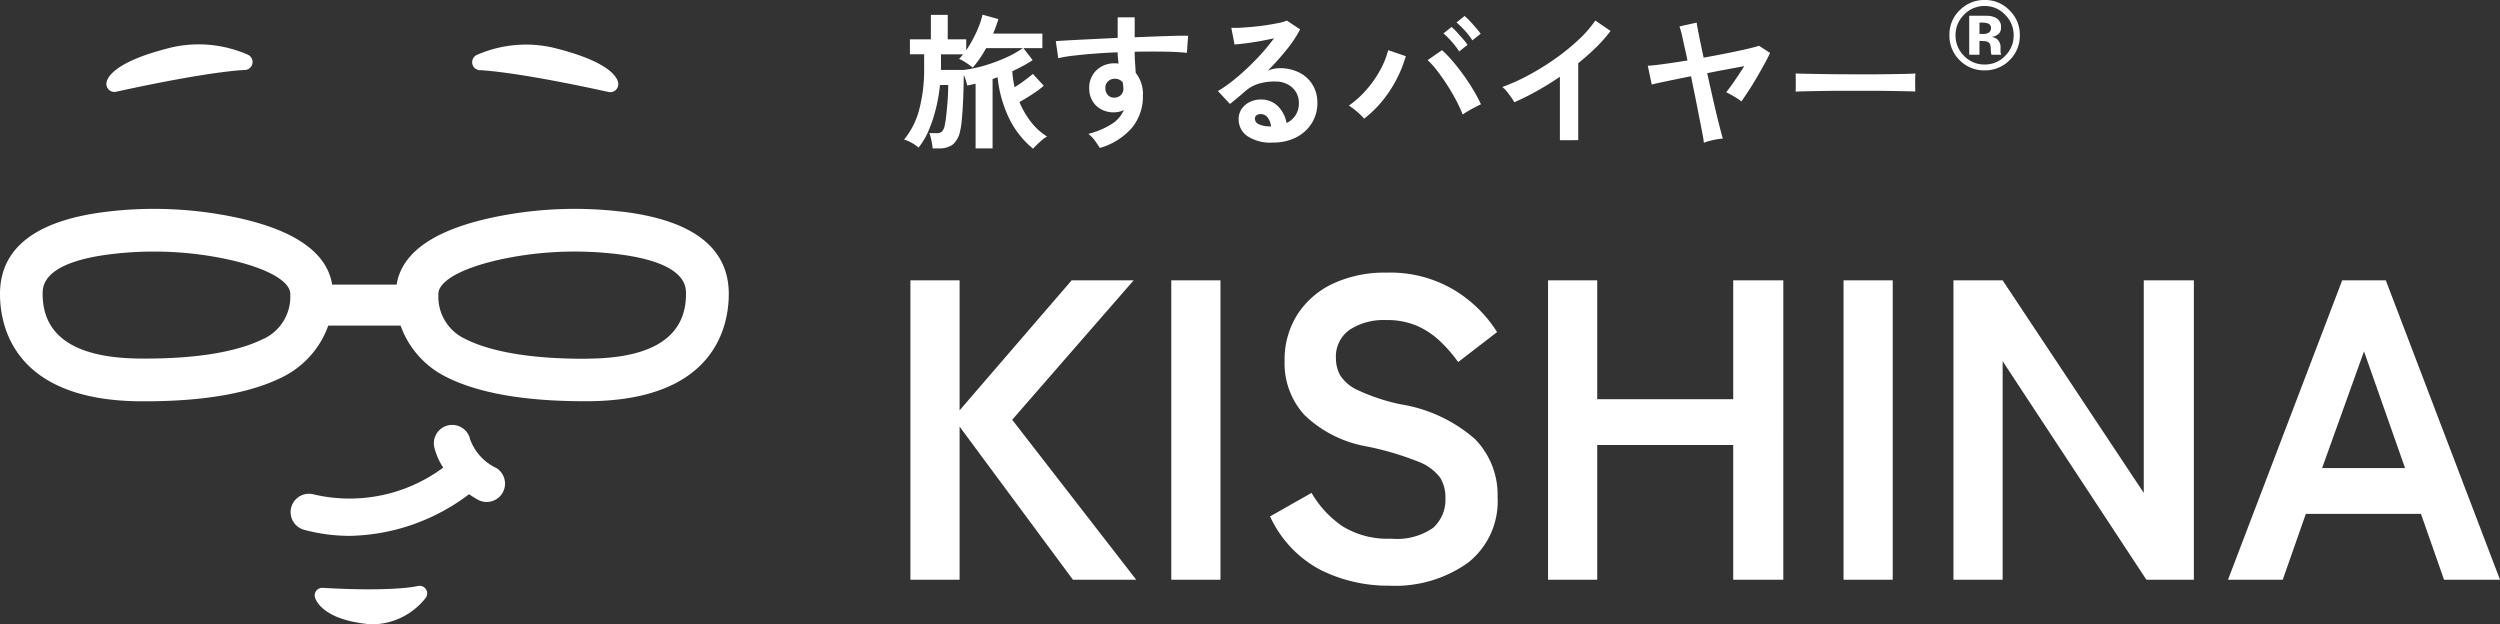
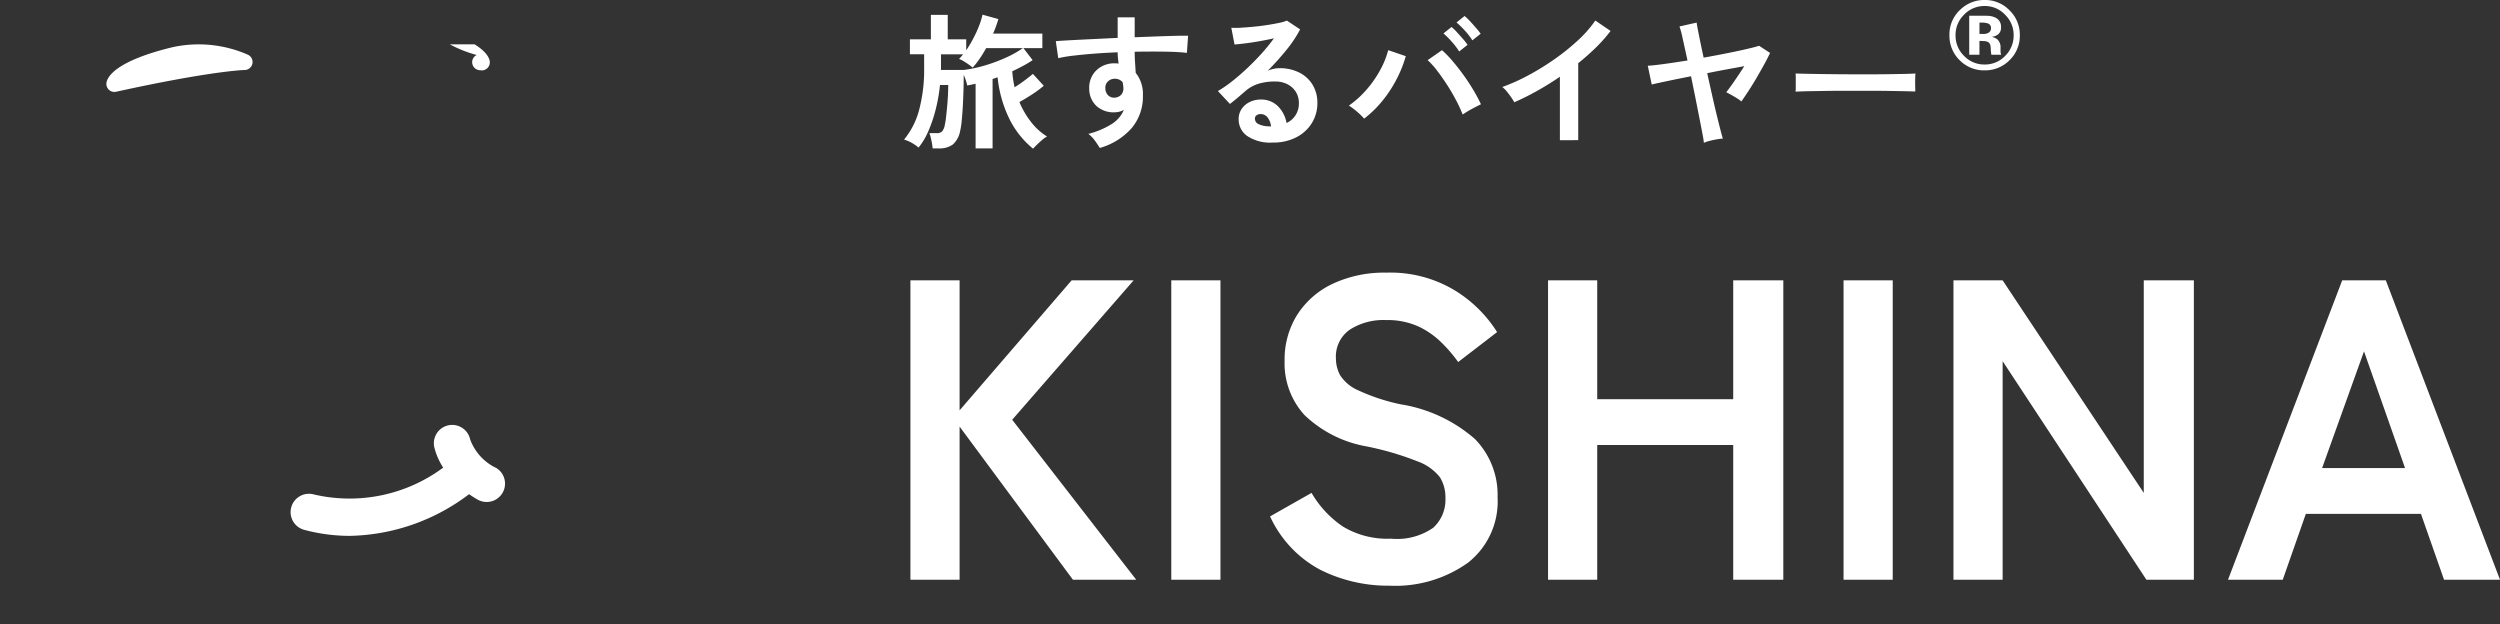
<svg xmlns="http://www.w3.org/2000/svg" width="204.605" height="51.094" viewBox="0 0 204.605 51.094">
  <rect x="0" y="0" width="204.605" height="51.094" fill="#333333" stroke="none" />
  <defs>
    <clipPath id="clip-path">
      <rect width="204.605" height="51.094" fill="none" />
    </clipPath>
    <clipPath id="clip-path-2">
      <rect id="長方形_1" data-name="長方形 1" width="59.643" height="47.465" fill="#fff" />
    </clipPath>
  </defs>
  <g id="グループ_1178" data-name="グループ 1178" transform="translate(3022.29 199.281)">
    <g id="リピートグリッド_1" data-name="リピートグリッド 1" transform="translate(-3022.29 -199.281)" clip-path="url(#clip-path)">
      <g id="グループ_1177" data-name="グループ 1177" transform="translate(-28.71 -34.995)">
        <g id="グループ_17" data-name="グループ 17" transform="translate(43 5.276)">
          <path id="パス_527" data-name="パス 527" d="M2.485,0V-24.5H6.51v10.64L15.68-24.5h5.075l-9.94,11.41L20.965,0h-5.18L6.51-12.53V0Zm21.35,0V-24.5H27.86V0Zm17.85.49a12.391,12.391,0,0,1-5.652-1.3A9.354,9.354,0,0,1,31.92-5.18l3.395-1.925A8.421,8.421,0,0,0,37.87-4.358a7.046,7.046,0,0,0,3.955,1,5.183,5.183,0,0,0,3.447-.892,3.1,3.1,0,0,0,1-2.432,3.106,3.106,0,0,0-.437-1.68,4.016,4.016,0,0,0-1.82-1.312A23.923,23.923,0,0,0,39.76-10.92a9.769,9.769,0,0,1-5.022-2.555A6.27,6.27,0,0,1,33.11-17.92a6.872,6.872,0,0,1,1.032-3.762,6.94,6.94,0,0,1,2.905-2.538,9.944,9.944,0,0,1,4.392-.91,10.2,10.2,0,0,1,5.6,1.452A10.653,10.653,0,0,1,50.5-20.265l-3.185,2.45a11.931,11.931,0,0,0-1.4-1.627,6.79,6.79,0,0,0-1.89-1.3,6.161,6.161,0,0,0-2.625-.507,5.091,5.091,0,0,0-2.958.787A2.683,2.683,0,0,0,37.31-18.1a2.913,2.913,0,0,0,.333,1.348,3.307,3.307,0,0,0,1.47,1.243A15.933,15.933,0,0,0,42.63-14.35a12.118,12.118,0,0,1,6.055,2.835,6.518,6.518,0,0,1,1.855,4.76,6.375,6.375,0,0,1-2.433,5.373A10.248,10.248,0,0,1,41.685.49ZM54.67,0V-24.5h4.025v9.73h11.13V-24.5h4.1V0h-4.1V-11.025H58.695V0ZM78.855,0V-24.5H82.88V0ZM87.85,0V-24.5h4.025l11.55,17.395V-24.5h4.1V0h-3.885L91.875-17.885V0Zm22.47,0,9.345-24.5h3.57L132.58,0H128l-1.89-5.39H116.69L114.8,0Zm7.7-9.135h6.79l-3.36-9.555Z" transform="translate(57.735 77.163)" fill="#fff" />
          <g id="グループ_16" data-name="グループ 16" transform="translate(59.567 27)">
            <path id="パス_526" data-name="パス 526" d="M10.692.888A7.344,7.344,0,0,1,8.76-1.536a10.077,10.077,0,0,1-.972-3.42l-.21.072-.2.072V.864H5.988V-4.428q-.36.084-.684.144A3.8,3.8,0,0,0,5.19-4.7a4.7,4.7,0,0,0-.174-.456q0,.54-.018,1.2T4.944-2.64q-.036.66-.09,1.218a6.359,6.359,0,0,1-.138.894A1.929,1.929,0,0,1,4.122.546a1.853,1.853,0,0,1-1.17.318h-.48Q2.46.7,2.418.456t-.1-.474a2.01,2.01,0,0,0-.114-.366H2.8a.6.6,0,0,0,.45-.144,1.168,1.168,0,0,0,.222-.552,6.509,6.509,0,0,0,.108-.7q.048-.432.09-.912t.06-.918q.018-.438.018-.714H3.072a13.349,13.349,0,0,1-.336,1.944A11.634,11.634,0,0,1,2.142-.594,5.913,5.913,0,0,1,1.32.8a3.133,3.133,0,0,0-.576-.4A2.872,2.872,0,0,0,.132.144a6.361,6.361,0,0,0,1.23-2.412A12.858,12.858,0,0,0,1.776-5.76V-6.84H.612V-8.064H2.328v-2h1.38v2H5.22v.9A9.606,9.606,0,0,0,5.8-8.136,10.1,10.1,0,0,0,6.27-9.162a5.818,5.818,0,0,0,.282-.918l1.3.36q-.084.288-.192.588t-.24.6h4.032v1.188H9.9l.756.984q-.336.228-.768.462t-.9.45q.024.336.072.666t.12.642Q9.588-4.392,10-4.7t.678-.534l.888.972a8.657,8.657,0,0,1-.93.69q-.558.366-1.062.642a7.093,7.093,0,0,0,.96,1.644,4.975,4.975,0,0,0,1.3,1.176,2.245,2.245,0,0,0-.4.282q-.216.186-.414.378T10.692.888ZM3.144-5.556H5.016A10.8,10.8,0,0,0,6.78-5.934a13.4,13.4,0,0,0,1.7-.636,8.44,8.44,0,0,0,1.38-.774H6.852a10.243,10.243,0,0,1-.546.888,6.531,6.531,0,0,1-.558.708,3.462,3.462,0,0,0-.348-.27q-.216-.15-.432-.276a1.722,1.722,0,0,0-.336-.162q.084-.084.168-.18t.168-.2H3.156v1.176A.556.556,0,0,1,3.144-5.556ZM16.152.828q-.144-.24-.384-.576a2.7,2.7,0,0,0-.552-.576,6.69,6.69,0,0,0,1.956-.834A2.54,2.54,0,0,0,18.12-2.28a1.7,1.7,0,0,1-.768.192,2.079,2.079,0,0,1-1.47-.516A1.918,1.918,0,0,1,15.288-4a2,2,0,0,1,.24-1.074,1.942,1.942,0,0,1,.744-.75A2.151,2.151,0,0,1,17.364-6.1q.1,0,.168.006t.156.018q-.024-.216-.048-.444A4.589,4.589,0,0,1,17.616-7q-.972.036-1.9.108t-1.692.162a11.343,11.343,0,0,0-1.272.21l-.2-1.392q.432-.036,1.212-.078t1.782-.09q1-.048,2.07-.1V-9.864h1.392v1.632L20.8-8.3q.852-.03,1.524-.048t1.056-.006l-.1,1.4q-.7-.084-1.842-.1t-2.43.006q0,.432.03.876t.054.852a2.768,2.768,0,0,1,.588,1.848,4,4,0,0,1-.924,2.682A5.471,5.471,0,0,1,16.152.828Zm1.212-4.116a.77.77,0,0,0,.528-.228.739.739,0,0,0,.192-.528,1.662,1.662,0,0,0-.018-.234q-.018-.126-.042-.27a.809.809,0,0,0-.636-.288.789.789,0,0,0-.564.216.691.691,0,0,0-.216.552.8.8,0,0,0,.21.57A.682.682,0,0,0,17.364-3.288ZM30.324.384A3.385,3.385,0,0,1,28.2-.162,1.655,1.655,0,0,1,27.516-1.5a1.489,1.489,0,0,1,.252-.876,1.692,1.692,0,0,1,.66-.558,1.98,1.98,0,0,1,.876-.2,1.927,1.927,0,0,1,1.434.552,2.586,2.586,0,0,1,.7,1.368,1.734,1.734,0,0,0,.726-.624,1.766,1.766,0,0,0,.282-1.008,1.7,1.7,0,0,0-.24-.9,1.721,1.721,0,0,0-.678-.63,2.12,2.12,0,0,0-1.014-.234,4.559,4.559,0,0,0-1.4.192,3.033,3.033,0,0,0-1.074.612q-.216.192-.57.492t-.666.54l-.984-1.056a9.989,9.989,0,0,0,1.152-.792q.612-.48,1.236-1.068T29.4-6.906a15.631,15.631,0,0,0,1.008-1.242q-.516.12-1.122.228t-1.164.18q-.558.072-.942.1l-.264-1.368a6.158,6.158,0,0,0,.81-.006q.486-.03,1.05-.084t1.1-.138q.534-.084.96-.174a3.072,3.072,0,0,0,.63-.186l1.08.72a9.689,9.689,0,0,1-1.122,1.686,21.79,21.79,0,0,1-1.53,1.7,2.1,2.1,0,0,1,.456-.15A2.345,2.345,0,0,1,30.84-5.7a3.534,3.534,0,0,1,1.644.36,2.684,2.684,0,0,1,1.086,1,2.82,2.82,0,0,1,.39,1.494,3.054,3.054,0,0,1-.45,1.632A3.214,3.214,0,0,1,32.244-.048,4.047,4.047,0,0,1,30.324.384Zm-.156-1.32a1.445,1.445,0,0,0-.282-.732.711.711,0,0,0-.582-.276.536.536,0,0,0-.324.1.333.333,0,0,0-.132.288.489.489,0,0,0,.27.42,1.945,1.945,0,0,0,.906.192.227.227,0,0,0,.072.012Zm7.62-.636a5.457,5.457,0,0,0-.57-.558,5.663,5.663,0,0,0-.678-.51,7.879,7.879,0,0,0,1.452-1.314,8.915,8.915,0,0,0,1.116-1.608,7.015,7.015,0,0,0,.648-1.614l1.44.492a10.046,10.046,0,0,1-.75,1.878,10.286,10.286,0,0,1-1.158,1.77A8.947,8.947,0,0,1,37.788-1.572Zm8.064-.336a11.31,11.31,0,0,0-.534-1.158q-.33-.63-.732-1.254T43.77-5.484a6.572,6.572,0,0,0-.786-.876l1.176-.816a9.005,9.005,0,0,1,.87.9q.45.528.888,1.134t.8,1.218a13.227,13.227,0,0,1,.63,1.176q-.3.144-.726.372A8.077,8.077,0,0,0,45.852-1.908Zm-.288-5.16a5.769,5.769,0,0,0-.606-.8,6.722,6.722,0,0,0-.678-.678l.66-.528a4.031,4.031,0,0,1,.432.42q.252.276.5.558a4.456,4.456,0,0,1,.378.486Zm1.08-.912a5.278,5.278,0,0,0-.606-.786,7.664,7.664,0,0,0-.69-.678l.66-.528a4.4,4.4,0,0,1,.438.42q.258.276.5.558a5.5,5.5,0,0,1,.378.474ZM53.808.192V-5q-.912.624-1.866,1.158a20.746,20.746,0,0,1-1.866.93,4.208,4.208,0,0,0-.264-.42q-.168-.24-.354-.468a2.05,2.05,0,0,0-.366-.36,15.731,15.731,0,0,0,2.16-.972,20.94,20.94,0,0,0,2.154-1.332A18.09,18.09,0,0,0,55.308-8a9.6,9.6,0,0,0,1.4-1.6l1.248.852A12.194,12.194,0,0,1,56.766-7.4a19.141,19.141,0,0,1-1.458,1.29v6.3ZM65.592.408a7.106,7.106,0,0,0-.114-.726q-.1-.534-.252-1.3T64.9-3.27q-.18-.882-.36-1.77-1.092.216-1.968.4t-1.248.276L61-5.9q.456-.024,1.332-.144t1.92-.288q-.228-1.044-.4-1.818a7.238,7.238,0,0,0-.258-.966L65-9.432q.012.12.09.528t.2,1.014q.126.606.282,1.326,1.008-.18,1.938-.366t1.626-.348q.7-.162.972-.258l.9.588q-.2.432-.492.96t-.612,1.08q-.324.552-.648,1.05t-.6.882a2.049,2.049,0,0,0-.348-.258q-.24-.15-.486-.288t-.4-.21q.288-.36.7-.96T68.9-5.868q-.636.12-1.428.264t-1.608.312q.2.9.4,1.794t.384,1.65q.186.756.318,1.266t.18.642a4.336,4.336,0,0,0-.516.066q-.3.054-.582.126A2.683,2.683,0,0,0,65.592.408ZM73.1-3.78q.012-.168.012-.456v-.576q0-.288-.012-.456.228.012.81.024t1.392.024q.81.012,1.734.018t1.848.006q.924,0,1.746-.012t1.422-.024q.6-.012.852-.036-.012.156-.018.444t0,.582q.006.294.006.45-.3-.012-.882-.024T80.658-3.84q-.774-.012-1.644-.012H77.256q-.888,0-1.692.012l-1.446.024Q73.476-3.8,73.1-3.78Z" transform="translate(0 14)" fill="#fff" />
            <path id="パス_528" data-name="パス 528" d="M5.016-4.914a2.773,2.773,0,0,1,.844,2.035A2.77,2.77,0,0,1,5-.812,2.8,2.8,0,0,1,2.98,0,2.782,2.782,0,0,1,.934-.832,2.782,2.782,0,0,1,.1-2.879a2.745,2.745,0,0,1,.9-2.1,2.821,2.821,0,0,1,1.98-.781A2.773,2.773,0,0,1,5.016-4.914ZM2.98-5.266a2.273,2.273,0,0,0-1.691.719A2.3,2.3,0,0,0,.6-2.879a2.313,2.313,0,0,0,.7,1.7,2.282,2.282,0,0,0,1.68.7,2.271,2.271,0,0,0,1.676-.7,2.332,2.332,0,0,0,.7-1.7A2.307,2.307,0,0,0,4.66-4.547,2.26,2.26,0,0,0,2.98-5.266ZM2.555-2.406v1.129H1.719V-4.469l.889,0q.592,0,.658.006a1.535,1.535,0,0,1,.629.164.8.8,0,0,1,.426.762.7.7,0,0,1-.225.582,1.041,1.041,0,0,1-.553.215A1.085,1.085,0,0,1,4-2.555a.864.864,0,0,1,.281.715v.285a.755.755,0,0,0,.006.094.487.487,0,0,0,.021.094l.027.09h-.8a2.261,2.261,0,0,1-.051-.441,1.439,1.439,0,0,0-.051-.391A.387.387,0,0,0,3.2-2.344a.935.935,0,0,0-.285-.051L2.73-2.406Zm.324-.574A.775.775,0,0,0,3.336-3.1.433.433,0,0,0,3.5-3.477a.365.365,0,0,0-.258-.363,1.394,1.394,0,0,0-.484-.066h-.2v.926Z" transform="translate(85.589 8.477)" fill="#fff" />
          </g>
        </g>
        <g id="グループ_15" data-name="グループ 15" transform="translate(-964.729 -32.875)">
          <g id="グループ_12" data-name="グループ 12" transform="translate(993.439 71.5)">
            <g id="グループ_1" data-name="グループ 1" transform="translate(0 0)" clip-path="url(#clip-path-2)">
              <path id="パス_1" data-name="パス 1" d="M80.11,86.463a4.174,4.174,0,0,1-2.088-2.319,1.5,1.5,0,0,0-2.935.638,5.464,5.464,0,0,0,.73,1.676,12.858,12.858,0,0,1-10.6,2.191,1.5,1.5,0,0,0-.774,2.9,14.428,14.428,0,0,0,3.734.493,16.644,16.644,0,0,0,9.758-3.411c.218.151.446.3.7.443a1.5,1.5,0,0,0,1.481-2.614" transform="translate(-39.545 -51.816)" fill="#fff" />
-               <path id="パス_2" data-name="パス 2" d="M50.872,36.087a32.332,32.332,0,0,0-9.332.241c-5.579.965-8.623,2.891-9.08,5.728H27.183c-.456-2.837-3.5-4.764-9.079-5.728a32.331,32.331,0,0,0-9.332-.241C2.951,36.78,0,39.047,0,42.824c0,2.617,1.119,8.711,11.48,8.783h.376c4.88,0,8.679-.674,11.3-2a7.516,7.516,0,0,0,3.709-4.193h5.921A7.515,7.515,0,0,0,36.49,49.6c2.618,1.331,6.417,2,11.3,2h.375c10.361-.072,11.48-6.166,11.48-8.783,0-3.777-2.951-6.044-8.771-6.737m-29.3,10.405c-2.151,1.093-5.62,1.663-10.066,1.624C6.186,48.08,3.49,46.3,3.49,42.824c0-.641,0-2.593,5.693-3.271a29.035,29.035,0,0,1,3.435-.2,28.662,28.662,0,0,1,4.89.419c3.8.657,6.25,1.856,6.25,3.056,0,.032,0,.064,0,.1a3.8,3.8,0,0,1-2.191,3.572m26.568,1.624c-4.443.035-7.915-.531-10.067-1.625a3.8,3.8,0,0,1-2.191-3.572c0-.032,0-.064,0-.1,0-1.2,2.453-2.4,6.25-3.056a28.661,28.661,0,0,1,4.889-.419,29.042,29.042,0,0,1,3.435.2c5.693.678,5.693,2.63,5.693,3.271,0,3.475-2.7,5.256-8.014,5.293" transform="translate(0 -22.394)" fill="#fff" />
-               <path id="パス_3" data-name="パス 3" d="M77.016,118.032c-.018,0-1.916.487-7.774.145a.618.618,0,0,0-.634.772c.048.187.583,1.832,4.427,2.2a2.925,2.925,0,0,0,.306.014,5.614,5.614,0,0,0,4.314-2.141.619.619,0,0,0-.639-.989" transform="translate(-42.833 -73.697)" fill="#fff" />
-               <path id="パス_4" data-name="パス 4" d="M103.56,2.146c.026,0,2.656.058,10.516,1.782a.656.656,0,0,0,.785-.764c-.095-.494-.807-1.764-5.366-2.874A10,10,0,0,0,103.284.9a.656.656,0,0,0,.276,1.247" transform="translate(-64.269 -0.03)" fill="#fff" />
+               <path id="パス_4" data-name="パス 4" d="M103.56,2.146a.656.656,0,0,0,.785-.764c-.095-.494-.807-1.764-5.366-2.874A10,10,0,0,0,103.284.9a.656.656,0,0,0,.276,1.247" transform="translate(-64.269 -0.03)" fill="#fff" />
              <path id="パス_5" data-name="パス 5" d="M23.838,3.894a.659.659,0,0,0,.14-.015C31.838,2.155,34.469,2.1,34.493,2.1A.656.656,0,0,0,34.77.85a10,10,0,0,0-6.2-.611C24,1.351,23.288,2.621,23.194,3.115a.656.656,0,0,0,.644.779" transform="translate(-14.477 0)" fill="#fff" />
            </g>
          </g>
        </g>
      </g>
    </g>
  </g>
</svg>